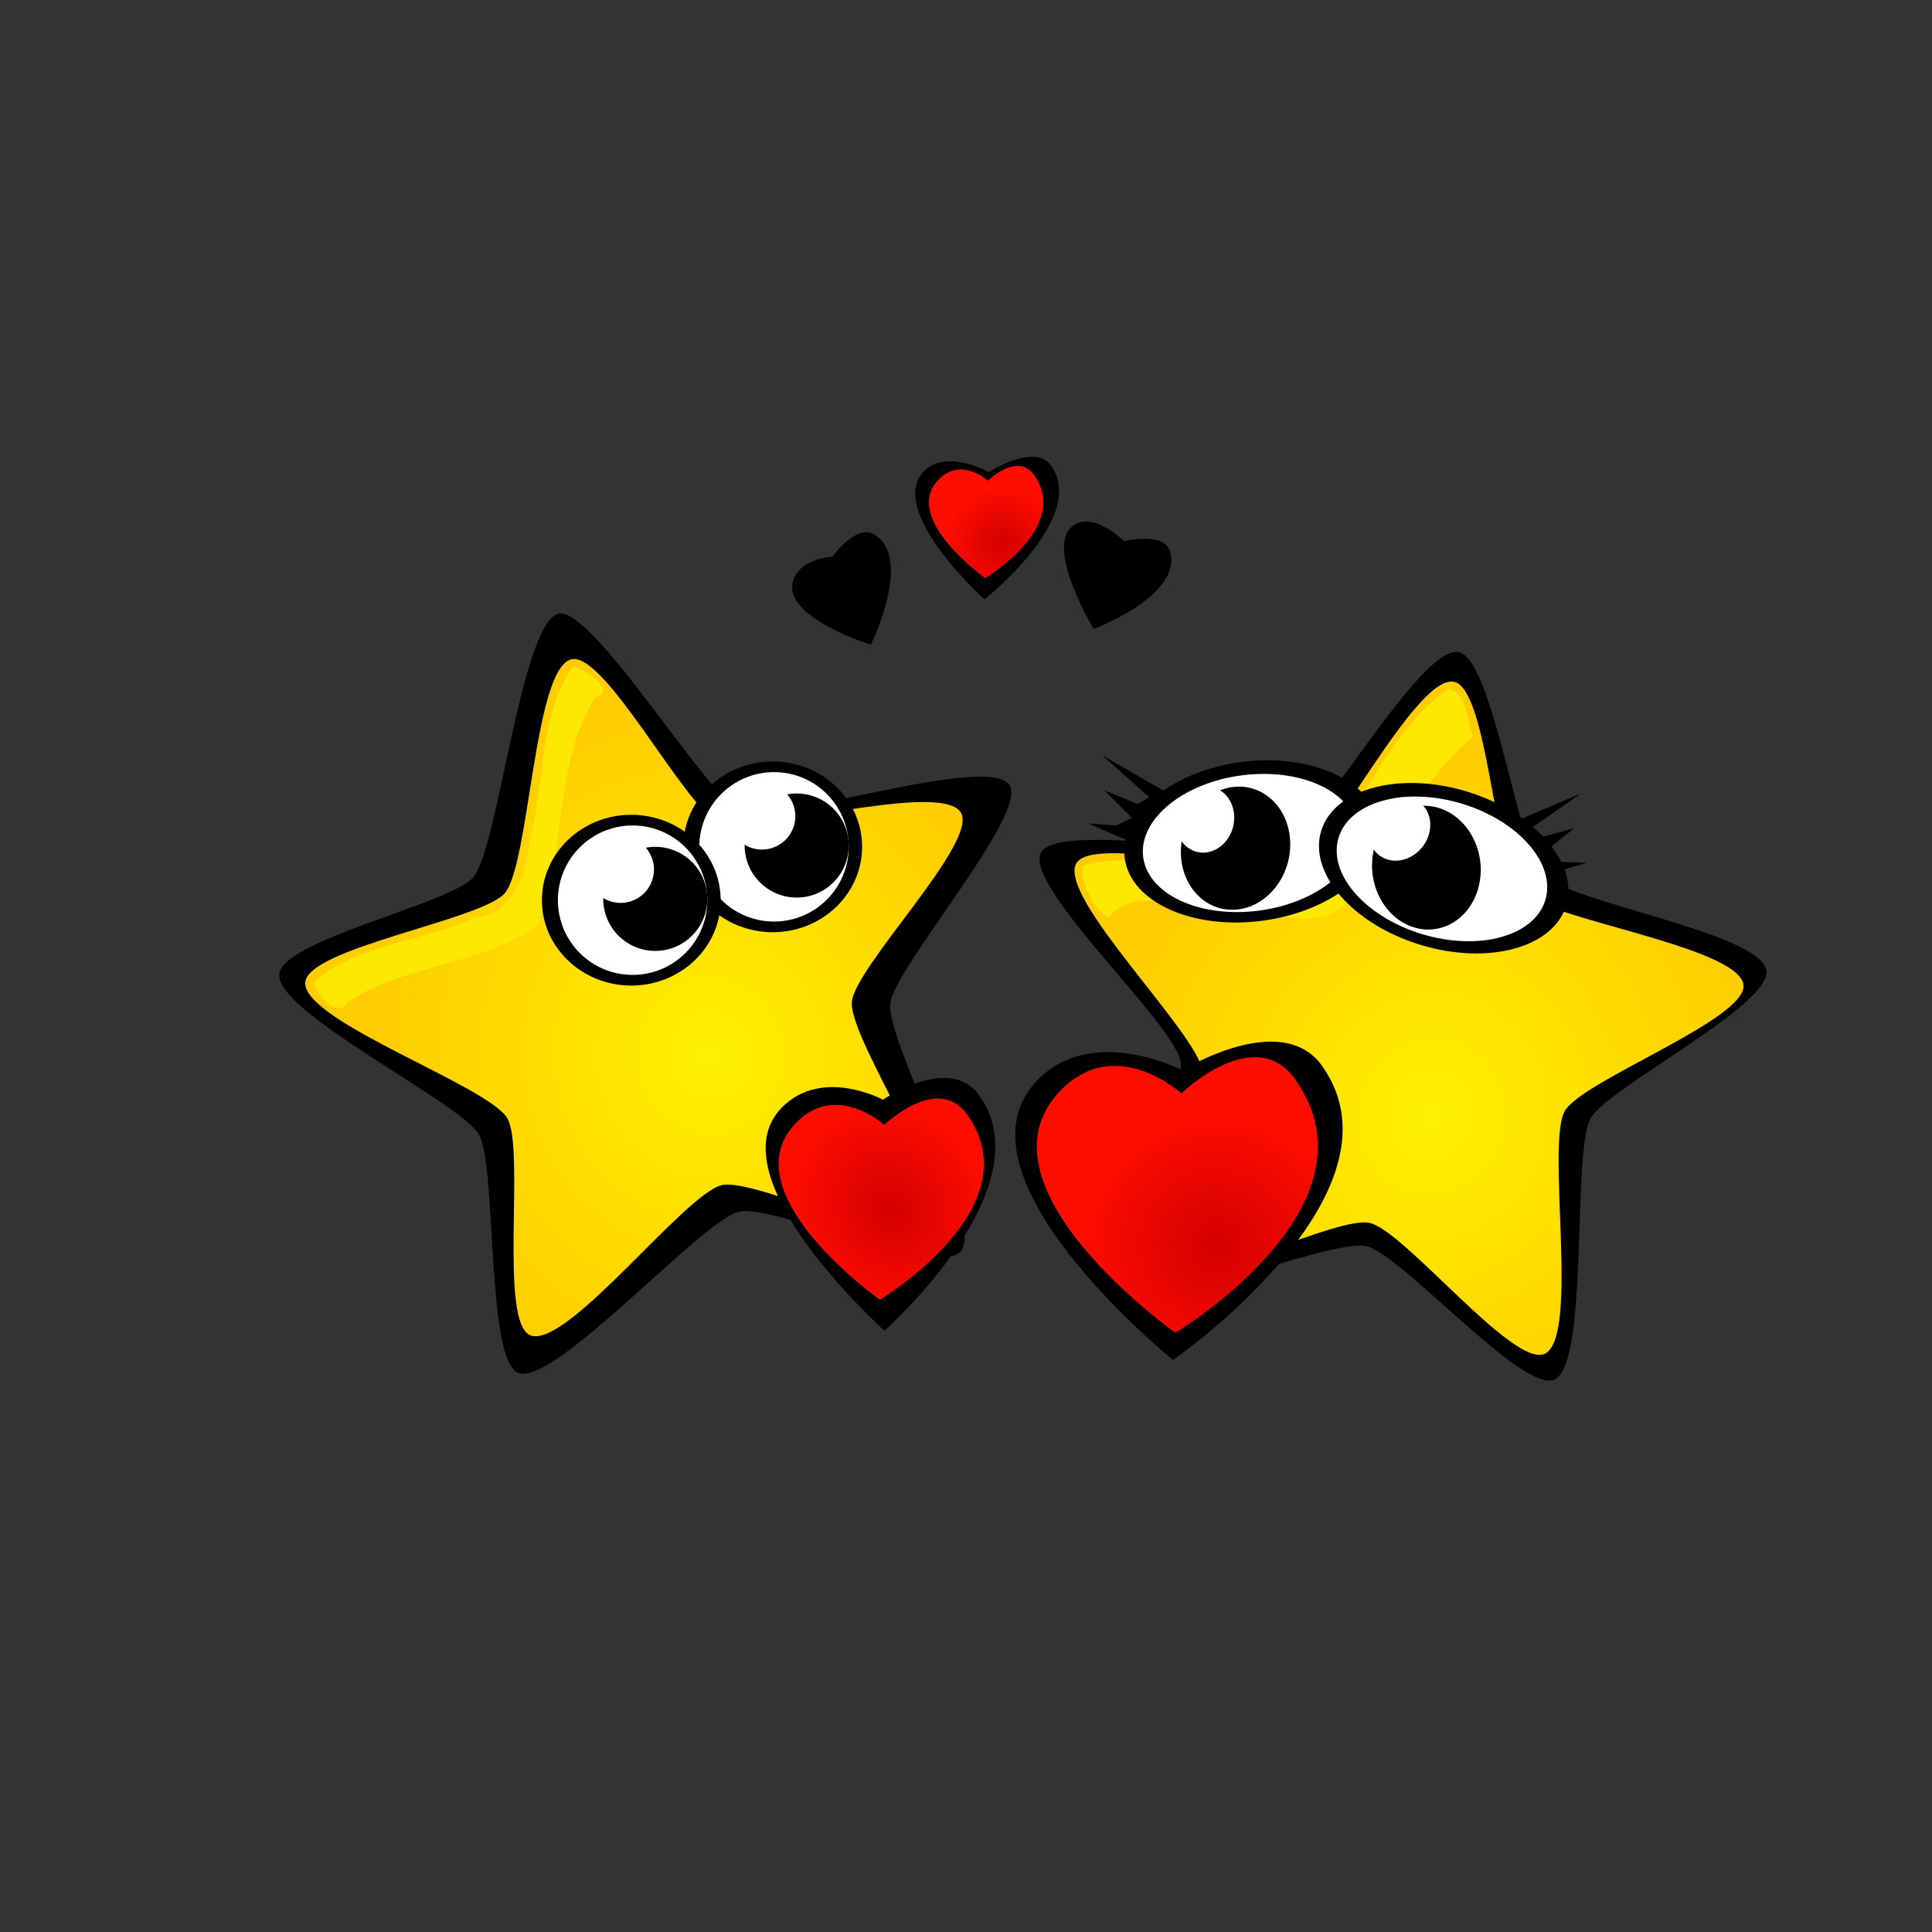
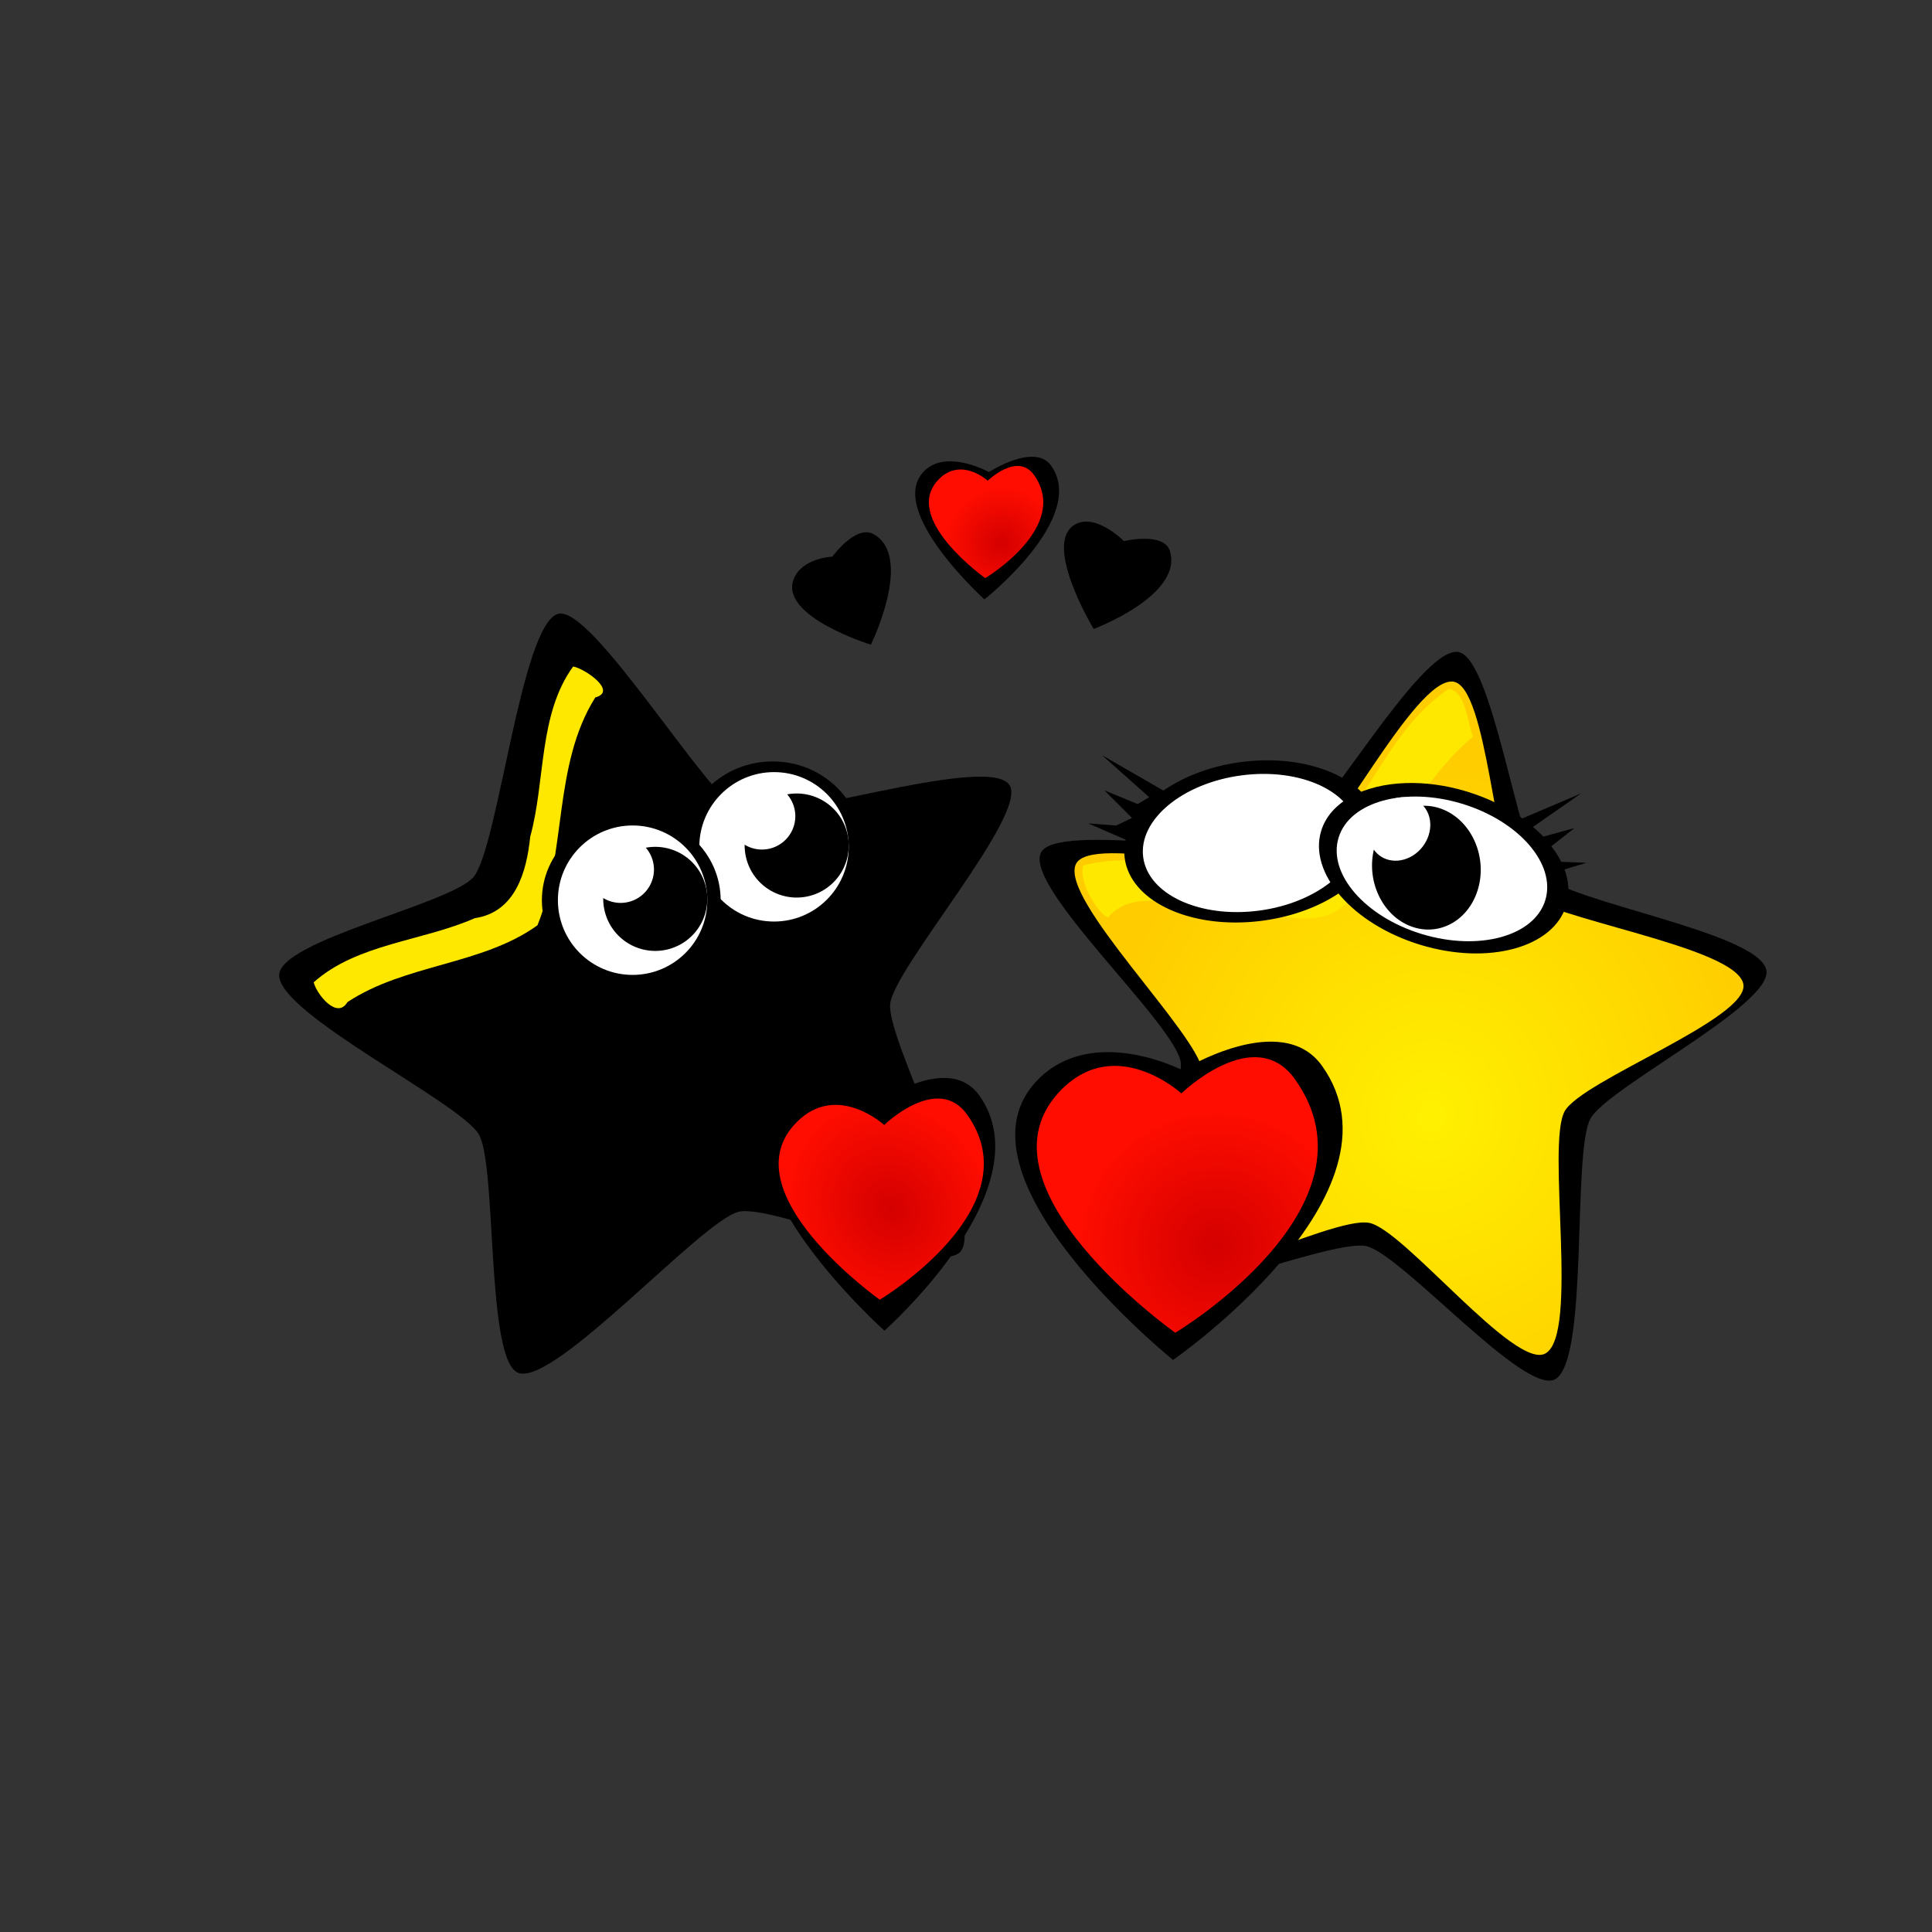
<svg xmlns="http://www.w3.org/2000/svg" xmlns:xlink="http://www.w3.org/1999/xlink" viewBox="0 0 256 256">
  <rect x="0" y="0" width="256" height="256" fill="#333333" stroke="none" />
  <defs>
    <radialGradient id="c" xlink:href="#a" gradientUnits="userSpaceOnUse" cy="285.97" cx="171.29" gradientTransform="matrix(1 .023 -.025 1.069 6.538 -21.654)" r="108.01" />
    <radialGradient id="d" xlink:href="#a" gradientUnits="userSpaceOnUse" cy="289.22" cx="177.94" gradientTransform="matrix(1 .023 -.025 1.069 6.538 -21.654)" r="108.01" />
    <radialGradient id="f" xlink:href="#b" gradientUnits="userSpaceOnUse" cy="527.28" cx="464.8" gradientTransform="matrix(1 0 0 .981 0 10.144)" r="15.311" />
    <radialGradient id="e" xlink:href="#b" gradientUnits="userSpaceOnUse" cy="527" cx="424.62" gradientTransform="matrix(-.621 -.909 .81 -.553 261.37 1204.5)" r="12.246" />
    <linearGradient id="b">
      <stop offset="0" stop-color="#d40000" />
      <stop offset="1" stop-color="#ff0d00" />
    </linearGradient>
    <linearGradient id="a">
      <stop offset="0" stop-color="#fff000" />
      <stop offset="1" stop-color="#fc0" />
    </linearGradient>
  </defs>
  <path d="M127.364 165.723c-2.699 3.789-25.037-6.327-29.536-5.146-4.972 1.306-24.174 22.906-29.078 21.364-4.437-1.396-2.84-27.805-5.354-31.718-2.779-4.326-26.355-15.834-26.403-20.975-.044-4.65 22.824-9.462 25.77-13.062 3.255-3.98 6.253-33.2 11.127-34.834 4.41-1.48 19.859 24.38 24.193 26.068 4.79 1.866 32.578-7.585 35.64-3.455 2.77 3.737-15.514 24.518-15.78 29.162-.295 5.133 12.403 28.408 9.42 32.596z" />
-   <path transform="matrix(.405 -.095 .095 .405 -2.35 39.45)" d="M228 358.36c-8.396 7.376-52.206-29.648-63.378-29.361-12.349.318-59.273 39.102-69.895 32.795-9.61-5.705 12.065-58.812 8.339-69.349-4.118-11.646-55.504-44.289-52.789-56.34 2.457-10.902 59.662-6.7 68.532-13.499 9.804-7.516 24.969-66.474 37.27-67.615 11.128-1.033 24.809 54.672 34.016 61.006 10.177 7.002 70.936 3.206 75.823 14.551 4.42 10.264-44.33 40.489-47.509 51.203-3.514 11.843 18.872 68.455 9.591 76.608z" fill="url(#c)" />
  <path d="M75.94 88.32c-4.61 6.34-3.648 15.176-5.683 22.546-.473 4.643-1.956 10.006-7.348 10.798-6.931 3.054-15.625 3.381-21.344 8.5.397 1.568 3.086 4.976 4.469 2.625 7.635-5.06 17.878-4.905 25.188-10.188 3.892-9.689 2.034-21.23 7.656-30.188 3.046-.81-1.499-3.884-2.938-4.094z" fill="#fee800" />
  <path d="M206.078 182.75c-4.042 2.3-20.553-16.83-25.131-17.652-5.06-.909-30.63 9.893-34.43 6.429-3.437-3.134 10.571-26.14 9.939-30.747-.7-5.093-20.667-23.074-18.547-27.757 1.918-4.237 28.064.872 32.251-1.154 4.628-2.239 17.889-26.055 22.999-25.486 4.622.515 7.99 26.138 11.21 29.494 3.559 3.71 28.643 7.626 29.681 12.661.939 4.556-21.12 15.604-23.317 19.704-2.428 4.531-.186 31.964-4.654 34.507z" />
  <path d="M228 358.36c-8.396 7.376-52.206-29.648-63.378-29.361-12.349.318-59.273 39.102-69.895 32.795-9.61-5.705 12.065-58.812 8.339-69.349-4.118-11.646-55.504-44.289-52.789-56.34 2.457-10.902 59.662-6.7 68.532-13.499 9.804-7.516 24.969-66.474 37.27-67.615 11.128-1.033 24.809 54.672 34.016 61.006 10.177 7.002 70.936 3.206 75.823 14.551 4.42 10.264-44.33 40.489-47.509 51.203-3.514 11.843 18.872 68.455 9.591 76.608z" transform="matrix(.408 .084 -.084 .408 141.87 13.97)" fill="url(#d)" />
  <path d="M114.23 112.208c0 6.249-5.303 11.314-11.844 11.314-6.542 0-11.844-5.065-11.844-11.314 0-6.248 5.303-11.314 11.844-11.314 6.541 0 11.844 5.066 11.844 11.314z" />
  <path d="M112.46 112.209c0 5.467-4.431 9.9-9.899 9.9-5.467 0-9.899-4.432-9.899-9.9 0-5.467 4.432-9.9 9.9-9.9 5.467 0 9.899 4.432 9.899 9.9z" fill="#fff" />
  <path d="M112.46 112.036a6.894 6.894 0 11-13.789 0 6.894 6.894 0 0113.789 0z" />
  <path d="M105.383 108.149a4.42 4.42 0 11-8.84 0 4.42 4.42 0 018.84 0z" fill="#fff" />
  <path d="M95.491 119.28c0 6.248-5.303 11.313-11.844 11.313-6.541 0-11.844-5.065-11.844-11.314 0-6.248 5.303-11.314 11.844-11.314 6.541 0 11.844 5.066 11.844 11.314z" />
  <path d="M93.723 119.28c0 5.467-4.432 9.9-9.9 9.9-5.467 0-9.899-4.432-9.899-9.9 0-5.467 4.432-9.9 9.9-9.9 5.467 0 9.899 4.432 9.899 9.9z" fill="#fff" />
  <path d="M93.72 119.106a6.894 6.894 0 11-13.789 0 6.894 6.894 0 0113.789 0z" />
  <path d="M86.653 115.219a4.42 4.42 0 11-8.84 0 4.42 4.42 0 018.84 0z" fill="#fff" />
  <path d="M191.94 91.29c-8.894 5.998-11.574 18.03-20.188 24.406-9.27 1.775-19.206-3.525-28.219-1-.718 2.33 2.371 6.832 3.313 6.844 3.403-4.086 10.154-1.184 14.719-1.313 5.714-.171 14.303 4.571 17.938-2.125 5.294-6.618 9.024-14.913 15.688-20.5-.754-1.792-.9-5.995-3.25-6.312z" fill="#fee800" />
  <path d="M146.03 100.07l6.25 5.562-1.531.907-4.406-1.813 3.656 3.656-2.094 1-3.719-.28 4.969 2.155a6.846 6.846 0 00-.125 2.438c.757 5.809 8.893 9.523 18.188 8.312 9.294-1.21 16.225-6.878 15.469-12.688-.757-5.808-8.925-9.554-18.219-8.343-4.038.526-7.605 1.921-10.312 3.78l-8.125-4.687z" />
  <path d="M179.85 109.834c.638 4.95-5.196 9.798-13.03 10.83-7.835 1.03-14.704-2.145-15.342-7.094-.637-4.949 5.197-9.797 13.031-10.829 7.835-1.031 14.703 2.144 15.341 7.093z" fill="#fff" />
-   <path d="M168.972 117.63c-2.757 3.455-7.343 3.908-10.244 1.013-2.9-2.895-3.017-8.042-.26-11.496 2.756-3.454 7.342-3.907 10.243-1.012 2.9 2.894 3.017 8.041.26 11.495z" />
  <path d="M162.474 111.415c-1.478 1.853-3.939 2.096-5.495.543s-1.618-4.314-.14-6.167c1.48-1.852 3.94-2.096 5.496-.543 1.556 1.553 1.618 4.314.14 6.167z" fill="#fff" />
  <path d="M186.28 103.76c-5.584.179-10.047 2.49-11.219 6.344-1.705 5.604 4.19 12.366 13.156 15.094 8.967 2.728 17.608.385 19.312-5.219.469-1.54.366-3.174-.219-4.781l2.906-.875-3.343-.125c-.344-.701-.799-1.388-1.313-2.063l3.063-2.406-4.125 1.125c-.42-.444-.886-.862-1.375-1.281l6.375-4.438-7.782 3.313c-2.056-1.47-4.557-2.715-7.343-3.563-2.802-.852-5.556-1.206-8.094-1.125z" />
  <path d="M204.76 119.279c-1.459 4.771-8.772 6.784-16.336 4.494-7.563-2.29-12.512-8.014-11.053-12.786 1.459-4.772 8.772-6.784 16.336-4.494 7.563 2.29 12.512 8.014 11.053 12.786z" fill="#fff" />
  <path d="M195.802 117.941c-1.31 4.22-5.417 6.312-9.173 4.67-3.755-1.64-5.736-6.392-4.425-10.612 1.31-4.22 5.417-6.312 9.173-4.67 3.755 1.64 5.736 6.392 4.425 10.612z" />
  <path d="M186.856 113.568c-2.11 1.078-4.452.286-5.23-1.77-.777-2.057.304-4.598 2.415-5.677 2.11-1.078 4.452-.286 5.23 1.77.777 2.057-.304 4.598-2.415 5.677z" fill="#fff" />
  <path d="M116.993 145.718s8.827-6.08 12.75-.589c8.81 12.335-12.555 31.189-12.555 31.189s-22.753-20.4-13.535-29.619c5.329-5.328 13.339-.98 13.339-.98z" />
  <path d="M423.73 517.08s6.364-6.187 9.9-1.237c7.94 11.116-10.43 22.097-10.43 22.097s-18.208-12.905-9.9-21.213c4.802-4.803 10.43.353 10.43.353z" fill="url(#e)" transform="translate(-353.178 -424.894) scale(1.11)" />
  <path d="M156.676 141.813s13.118-8.119 18.494-.592c12.075 16.906-19.73 38.979-19.73 38.979s-30.485-24.57-17.85-37.204c7.303-7.303 19.086-1.183 19.086-1.183z" />
  <path d="M461.01 510.8s7.957-7.736 12.377-1.547c9.928 13.899-13.04 27.627-13.04 27.627s-22.765-16.134-12.377-26.522c6.004-6.004 13.04.442 13.04.442z" fill="url(#f)" transform="translate(-404.05 -476.25) scale(1.216)" />
  <path d="M110.288 73.76s3.127-4.321 5.494-2.97c5.316 3.035-.385 14.63-.385 14.63s-12.07-3.698-10.247-8.637c1.053-2.855 5.138-3.023 5.138-3.023z" />
  <path d="M461.01 510.8s7.957-7.736 12.377-1.547c9.928 13.899-13.04 27.627-13.04 27.627s-22.765-16.134-12.377-26.522c6.004-6.004 13.04.442 13.04.442z" fill="url(#f)" transform="matrix(.325 -.15 .15 .325 -115.61 -21.95)" />
  <g>
    <path d="M131.032 62.552s6.05-3.925 8.239-.86c4.917 6.885-8.83 17.73-8.83 17.73s-13.122-11.862-7.977-17.007c2.974-2.974 8.568.137 8.568.137z" />
    <path d="M461.01 510.8s7.957-7.736 12.377-1.547c9.928 13.899-13.04 27.627-13.04 27.627s-22.765-16.134-12.377-26.522c6.004-6.004 13.04.442 13.04.442z" fill="url(#f)" transform="translate(-97.32 -189.15) scale(.495)" />
  </g>
  <g>
    <path d="M148.93 71.7s5.316-1.276 6.096 1.336c1.75 5.864-10.105 10.305-10.105 10.305s-7.035-11.615-2.307-13.93c2.733-1.338 6.316 2.289 6.316 2.289z" />
    <path d="M461.01 510.8s7.957-7.736 12.377-1.547c9.928 13.899-13.04 27.627-13.04 27.627s-22.765-16.134-12.377-26.522c6.004-6.004 13.04.442 13.04.442z" fill="url(#f)" transform="rotate(18.91 488.504 78.05) scale(.358)" />
  </g>
</svg>